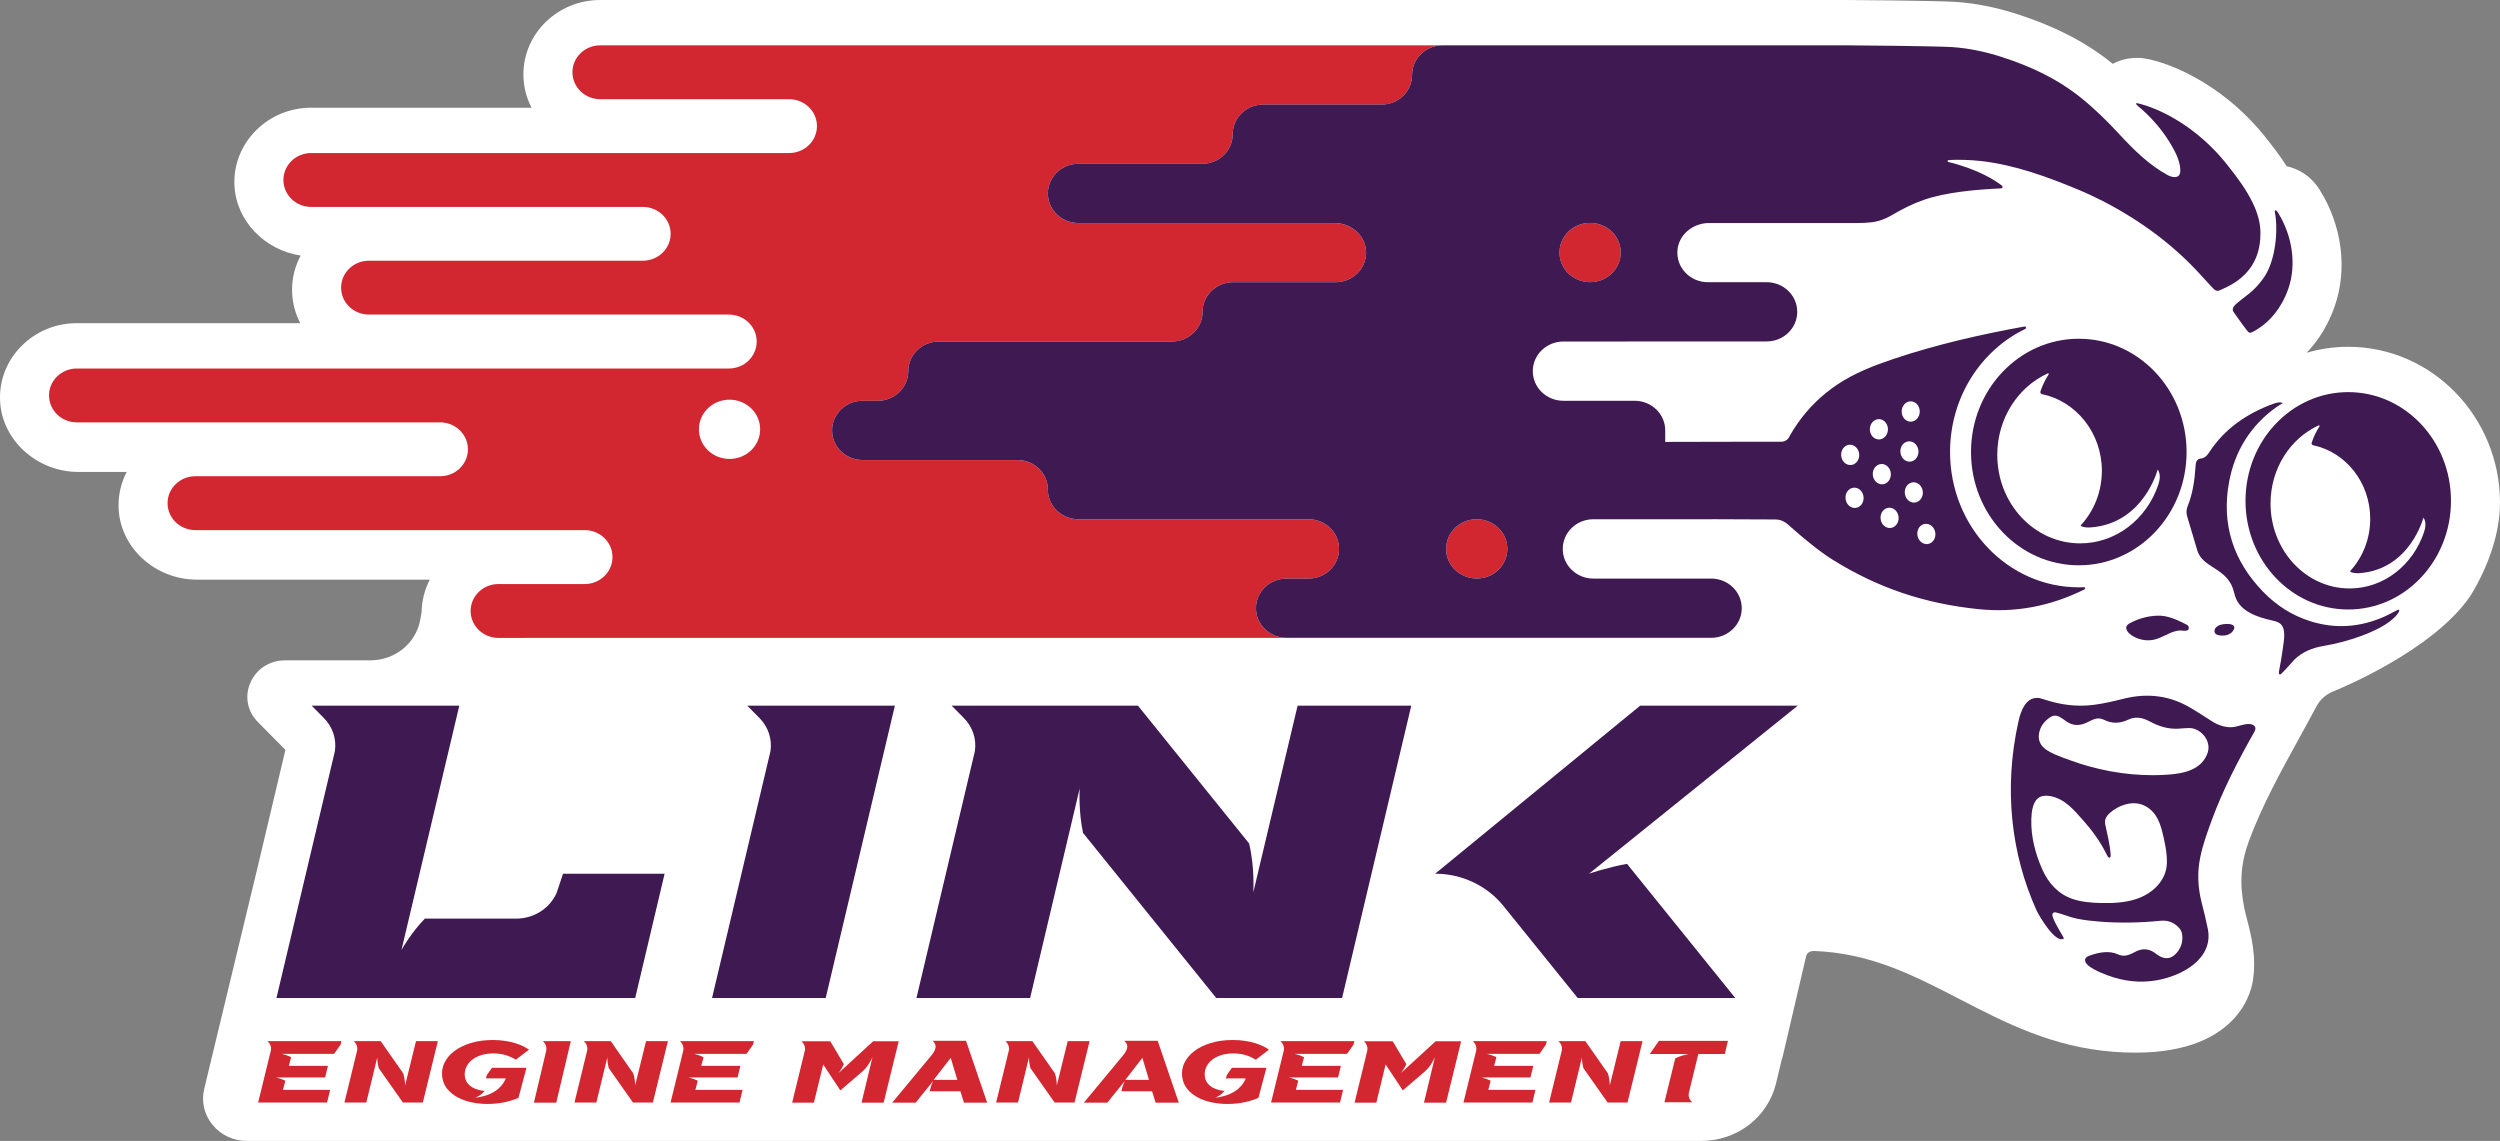
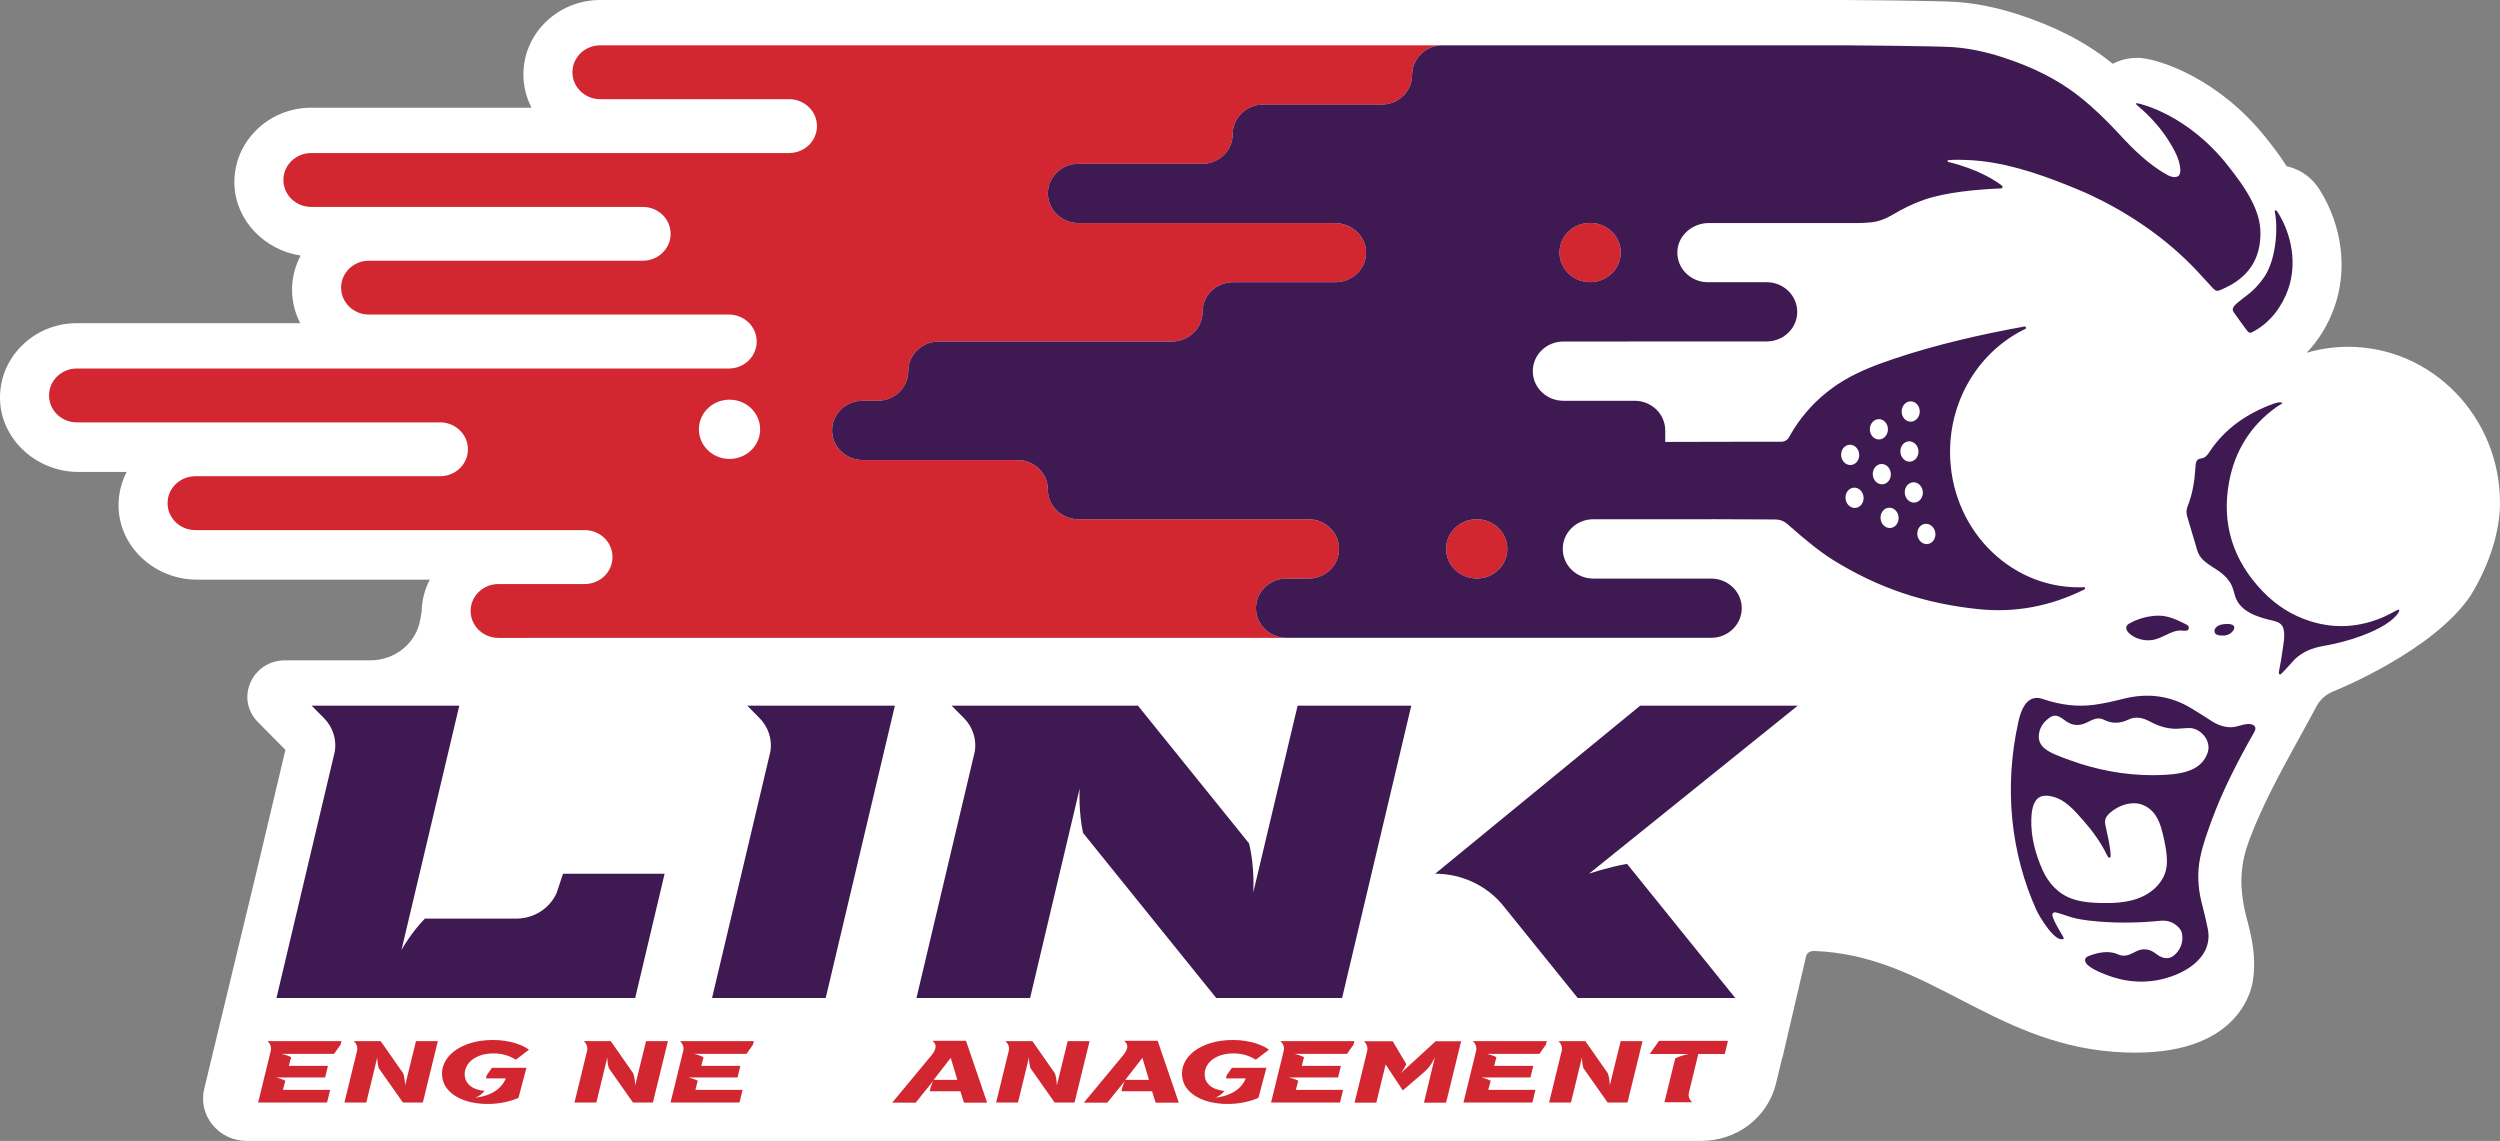
<svg xmlns="http://www.w3.org/2000/svg" width="149" height="68" viewBox="0 0 149 68" fill="none">
  <rect x="0" y="0" width="149" height="68" fill="#808080" stroke="none" />
  <path d="M139.954 20.669C139.107 20.669 138.277 20.789 137.473 21.026C138.205 20.263 138.772 19.331 139.143 18.271C139.921 16.051 139.593 13.458 138.266 11.334C137.681 10.398 136.886 10.04 136.286 9.908C135.882 9.274 135.447 8.714 135.062 8.228C132.271 4.71 128.822 3.602 127.722 3.471L127.579 3.455L127.356 3.45C126.848 3.45 126.357 3.572 125.922 3.803C125.878 3.768 125.835 3.734 125.792 3.7C124.249 2.481 122.487 1.574 120.244 0.847C119.008 0.446 117.782 0.2 116.602 0.116C115.48 0.036 110.041 0 109.991 0H35.774C33.249 0 31.195 1.989 31.195 4.434C31.195 5.134 31.364 5.812 31.68 6.42H18.548C17.295 6.42 16.125 6.902 15.254 7.776C14.382 8.651 13.926 9.802 13.972 11.017C14.05 13.14 15.761 14.906 17.92 15.232C17.587 15.854 17.407 16.551 17.407 17.271C17.407 17.973 17.578 18.652 17.895 19.262H4.579C3.327 19.262 2.157 19.743 1.285 20.618C0.413 21.492 -0.042 22.643 0.003 23.859C0.091 26.212 2.184 28.127 4.67 28.127H7.551C7.223 28.758 7.053 29.464 7.066 30.193C7.108 32.594 9.208 34.547 11.746 34.547H25.616C25.309 35.137 25.139 35.793 25.128 36.471L25.051 36.917C24.806 38.331 23.554 39.356 22.073 39.356H16.994C16.078 39.356 15.287 39.862 14.927 40.677C14.568 41.491 14.737 42.394 15.37 43.034L17.01 44.692L15.399 51.498L12.171 64.898C11.989 65.653 12.17 66.436 12.669 67.043C13.167 67.651 13.914 68 14.716 68H101.383C103.527 68 105.364 66.589 105.851 64.569L106.218 63.046L106.231 63.047L107.644 56.991C107.714 56.703 108.007 56.681 108.113 56.678C111.476 56.798 114.069 58.139 116.814 59.559C119.528 60.962 122.334 62.414 125.985 62.688C133.125 63.224 134.135 59.288 134.265 58.493C134.503 57.035 134.17 55.751 133.927 54.814C133.86 54.555 133.797 54.311 133.755 54.101C133.461 52.623 133.55 51.418 134.054 50.072C134.835 47.984 135.957 45.945 137.042 43.973C137.38 43.359 137.729 42.723 138.063 42.096C138.276 41.696 138.628 41.382 139.053 41.212C139.296 41.115 145.01 38.799 147.23 35.52L147.248 35.492C148.361 33.689 149 31.678 149 29.974C149 24.844 144.942 20.669 139.954 20.669Z" fill="white" />
-   <path d="M31.821 65.719L32.559 62.603C32.591 62.418 32.532 62.23 32.401 62.098L32.357 62.053H34.02L33.153 65.719H31.821Z" fill="#D22730" />
  <path d="M68.998 62.033H67.005L67.049 62.078C67.072 62.101 67.092 62.126 67.11 62.151C67.123 62.169 67.134 62.186 67.148 62.212C67.237 62.396 67.163 62.626 66.922 62.917L64.596 65.72H65.998L66.138 65.544L66.166 65.51L66.54 65.041H66.543L67.041 64.423C67.041 64.423 66.897 64.701 66.835 65.041H68.662L68.876 65.72H70.257L68.998 62.033ZM67.067 64.361L68.086 63.048L68.479 64.361H67.067Z" fill="#D22730" />
  <path d="M57.575 62.033H55.582L55.627 62.078C55.65 62.101 55.669 62.126 55.687 62.151C55.7 62.169 55.712 62.186 55.725 62.212C55.815 62.396 55.741 62.626 55.5 62.917L53.174 65.72H54.576L54.716 65.544L54.743 65.51L55.117 65.041H55.121L55.619 64.423C55.619 64.423 55.474 64.701 55.412 65.041H57.239L57.453 65.72H58.834L57.575 62.033ZM55.645 64.361L56.663 63.048L57.057 64.361H55.645Z" fill="#D22730" />
  <path d="M85.563 62.059L84.996 62.58L84.939 62.632L83.908 63.577L83.495 63.956C83.495 63.956 83.676 63.726 83.816 63.427L83.816 63.422L83.005 62.059L81.287 62.06L81.332 62.105C81.474 62.249 81.531 62.451 81.483 62.645L80.733 65.719H82.029L82.583 63.442L83.606 64.988L84.928 63.854C85.293 63.542 85.52 63.006 85.52 63.006L85.418 63.433L84.868 65.719H86.186L87.083 62.059H85.563Z" fill="#D22730" />
-   <path d="M52.042 62.059L51.474 62.58L51.418 62.632L50.387 63.577L49.973 63.956C49.973 63.956 50.155 63.726 50.295 63.427L50.294 63.422L49.483 62.059L47.766 62.06L47.81 62.105C47.953 62.249 48.01 62.451 47.962 62.645L47.212 65.719H48.508L49.062 63.442L50.085 64.988L51.407 63.854C51.772 63.542 51.999 63.006 51.999 63.006L51.897 63.433L51.347 65.719H52.665L53.562 62.059H52.042Z" fill="#D22730" />
  <path d="M98.873 62.036L98.324 62.82L99.908 62.82L100.649 62.82C100.641 62.822 100.214 62.891 99.844 63.08L99.199 65.696H100.856L100.812 65.652C100.669 65.507 100.613 65.305 100.661 65.111L101.219 62.82H102.797L102.985 62.036H98.873Z" fill="#D22730" />
  <path d="M96.592 62.053L96.045 64.279L95.941 64.701C95.941 64.701 95.954 64.351 95.83 63.972L95.761 63.873L94.488 62.053H92.882L92.926 62.098C93.069 62.242 93.125 62.444 93.077 62.638L92.326 65.713H93.629L93.89 64.644L94.073 63.89L94.282 63.027C94.282 63.027 94.278 63.321 94.369 63.658L95.816 65.713H96.999L97.895 62.053L96.592 62.053Z" fill="#D22730" />
  <path d="M63.635 62.053L63.088 64.279L62.984 64.701C62.984 64.701 62.997 64.351 62.873 63.972L62.804 63.873L61.531 62.053H59.925L59.969 62.098C60.112 62.242 60.168 62.444 60.12 62.638L59.369 65.713H60.672L60.933 64.644L61.116 63.89L61.325 63.027C61.325 63.027 61.321 63.321 61.412 63.658L62.859 65.713H64.042L64.939 62.053L63.635 62.053Z" fill="#D22730" />
  <path d="M38.504 62.053L37.957 64.279L37.853 64.701C37.853 64.701 37.866 64.351 37.742 63.972L37.673 63.873L36.401 62.053H34.794L34.838 62.098C34.981 62.242 35.037 62.444 34.989 62.638L34.238 65.713H35.542L35.802 64.644L35.985 63.89L36.195 63.027C36.195 63.027 36.19 63.321 36.281 63.658L37.728 65.713H38.911L39.808 62.053L38.504 62.053Z" fill="#D22730" />
  <path d="M24.793 62.053L24.246 64.279L24.142 64.701C24.142 64.701 24.155 64.351 24.031 63.972L23.962 63.873L22.689 62.053H21.083L21.127 62.098C21.27 62.242 21.326 62.444 21.278 62.638L20.527 65.713H21.83L22.091 64.644L22.274 63.89L22.483 63.027C22.483 63.027 22.479 63.321 22.57 63.658L24.017 65.713H25.2L26.096 62.053H24.793Z" fill="#D22730" />
  <path d="M73.111 64.085L73.067 64.271H74.144C74.144 64.271 74.144 64.272 74.144 64.272H74.248C74.184 64.435 74.055 64.671 73.802 64.889C73.801 64.889 73.801 64.89 73.8 64.89C73.52 65.13 73.087 65.349 72.418 65.423C72.418 65.423 72.713 65.344 72.987 65.015C72.97 65.014 72.953 65.014 72.936 65.012C72.867 65.005 72.799 64.996 72.733 64.982C72.704 64.976 72.675 64.971 72.649 64.964C72.51 64.929 72.381 64.88 72.268 64.815C72.143 64.743 72.039 64.651 71.959 64.543C71.876 64.432 71.825 64.302 71.807 64.157C71.783 63.971 71.808 63.792 71.88 63.624C71.951 63.457 72.064 63.309 72.215 63.184C72.365 63.061 72.55 62.962 72.767 62.891C72.982 62.82 73.23 62.784 73.502 62.784C73.795 62.784 74.059 62.823 74.288 62.899C74.496 62.968 74.684 63.056 74.849 63.158L75.628 62.56C75.545 62.499 75.446 62.439 75.333 62.38C75.187 62.304 75.018 62.237 74.833 62.179C74.647 62.12 74.437 62.073 74.209 62.038C73.981 62.002 73.736 61.984 73.481 61.984C72.99 61.984 72.543 62.045 72.153 62.165C71.766 62.285 71.435 62.449 71.17 62.653C70.907 62.855 70.711 63.09 70.587 63.352C70.465 63.611 70.421 63.89 70.458 64.18C70.494 64.459 70.594 64.701 70.758 64.9C70.924 65.101 71.133 65.27 71.381 65.403C71.629 65.536 71.91 65.636 72.215 65.7C72.52 65.763 72.832 65.796 73.141 65.796C73.525 65.796 73.879 65.76 74.194 65.689C74.496 65.621 74.767 65.536 75.002 65.436L75.478 63.639H73.423L73.111 64.085Z" fill="#D22730" />
  <path d="M29.009 64.085L28.965 64.271H30.043C30.043 64.271 30.042 64.272 30.042 64.272H30.146C30.082 64.435 29.953 64.671 29.7 64.889C29.699 64.889 29.699 64.89 29.698 64.89C29.418 65.13 28.985 65.349 28.317 65.423C28.317 65.423 28.611 65.344 28.885 65.015C28.868 65.014 28.851 65.014 28.834 65.012C28.765 65.005 28.697 64.996 28.631 64.982C28.602 64.976 28.573 64.971 28.547 64.964C28.408 64.929 28.279 64.88 28.166 64.815C28.041 64.743 27.937 64.651 27.857 64.543C27.774 64.432 27.723 64.302 27.705 64.157C27.681 63.971 27.706 63.792 27.778 63.624C27.849 63.457 27.962 63.309 28.113 63.184C28.262 63.061 28.448 62.962 28.665 62.891C28.881 62.82 29.128 62.784 29.4 62.784C29.693 62.784 29.957 62.823 30.186 62.899C30.394 62.968 30.582 63.056 30.747 63.158L31.526 62.56C31.443 62.499 31.344 62.439 31.231 62.38C31.085 62.304 30.916 62.237 30.731 62.179C30.545 62.12 30.335 62.073 30.107 62.038C29.879 62.002 29.634 61.984 29.379 61.984C28.888 61.984 28.441 62.045 28.052 62.165C27.664 62.285 27.333 62.449 27.068 62.653C26.805 62.855 26.609 63.09 26.485 63.352C26.363 63.611 26.319 63.89 26.356 64.18C26.392 64.459 26.492 64.701 26.656 64.9C26.822 65.101 27.031 65.27 27.279 65.403C27.527 65.536 27.808 65.636 28.113 65.7C28.418 65.763 28.73 65.796 29.039 65.796C29.423 65.796 29.777 65.76 30.092 65.689C30.394 65.621 30.665 65.536 30.9 65.436L31.376 63.639H29.321L29.009 64.085Z" fill="#D22730" />
  <path d="M87.78 62.053L87.824 62.098C87.967 62.242 88.023 62.444 87.975 62.638L87.222 65.713H91.33L91.513 64.957H88.701L88.843 64.41C88.547 64.27 88.285 64.216 88.285 64.216L88.893 64.216L91.215 64.215L91.384 63.524H89.052L89.183 63.026L89.188 63.007C88.892 62.867 88.629 62.812 88.629 62.812L89.239 62.812L89.24 62.81L91.75 62.81L92.137 62.257L92.188 62.053H87.78Z" fill="#D22730" />
  <path d="M76.313 62.053L76.357 62.098C76.5 62.242 76.556 62.444 76.508 62.638L75.755 65.713H79.864L80.046 64.957H77.234L77.376 64.41C77.081 64.27 76.819 64.216 76.819 64.216L77.427 64.216L79.748 64.215L79.917 63.524H77.585L77.716 63.026L77.721 63.007C77.425 62.867 77.163 62.812 77.163 62.812L77.773 62.812L77.773 62.81L80.283 62.81L80.671 62.257L80.722 62.053H76.313Z" fill="#D22730" />
  <path d="M40.523 62.053L40.567 62.098C40.71 62.242 40.766 62.444 40.718 62.638L39.965 65.713H44.073L44.257 64.957H41.444L41.586 64.41C41.291 64.27 41.029 64.216 41.029 64.216L41.636 64.216L43.958 64.215L44.127 63.524H41.795L41.926 63.026L41.931 63.007C41.635 62.867 41.373 62.812 41.373 62.812L41.983 62.812L41.983 62.81L44.493 62.81L44.88 62.257L44.932 62.053H40.523Z" fill="#D22730" />
  <path d="M15.942 62.053L15.986 62.098C16.129 62.242 16.186 62.444 16.137 62.638L15.385 65.713H19.493L19.676 64.957H16.864L17.006 64.41C16.71 64.27 16.448 64.216 16.448 64.216L17.056 64.216L19.378 64.215L19.546 63.524H17.215L17.346 63.026L17.351 63.007C17.055 62.867 16.792 62.812 16.792 62.812L17.402 62.812L17.402 62.81L19.912 62.81L20.3 62.257L20.351 62.053H15.942Z" fill="#D22730" />
  <path d="M74.695 53.19C74.695 53.19 74.796 51.713 74.443 50.265L67.82 42.057H56.717L57.451 42.799C57.974 43.327 58.21 44.056 58.102 44.772L54.621 59.482H61.394L64.349 46.992C64.338 47.197 64.287 48.397 64.548 49.641L72.489 59.482H79.988L84.112 42.057H77.338L74.695 53.19Z" fill="#3F1951" />
  <path d="M33.173 53.225C32.764 54.136 31.829 54.749 30.772 54.749H25.323C24.537 55.56 24.026 56.443 23.928 56.619L27.374 42.057H18.574L19.308 42.799C19.831 43.327 20.067 44.056 19.959 44.772L16.477 59.482H37.857L39.611 52.073H33.557L33.173 53.225Z" fill="#3F1951" />
  <path d="M44.535 42.057L45.269 42.799C45.792 43.327 46.028 44.056 45.92 44.772L42.438 59.482H49.212L53.335 42.057H44.535Z" fill="#3F1951" />
  <path d="M94.706 52.073L107.146 42.057H97.755L85.535 52.073C87.125 52.073 88.625 52.781 89.603 53.993L94.032 59.482H103.423L96.971 51.486C95.791 51.696 94.706 52.073 94.706 52.073Z" fill="#3F1951" />
  <path d="M34.117 4.304V4.308C34.117 5.193 34.859 5.911 35.774 5.911H47.033C47.948 5.911 48.69 6.629 48.69 7.514V7.518C48.69 8.404 47.948 9.121 47.033 9.121H18.548C17.633 9.121 16.891 9.839 16.891 10.725V10.728C16.891 11.614 17.633 12.332 18.548 12.332H38.313C39.229 12.332 39.97 13.049 39.97 13.935C39.97 14.82 39.229 15.538 38.313 15.538H21.987C21.072 15.538 20.33 16.256 20.33 17.141V17.145C20.33 18.03 21.072 18.748 21.987 18.748H43.441C44.356 18.748 45.098 19.466 45.098 20.351V20.36C45.098 21.245 44.356 21.963 43.441 21.963H4.579C3.664 21.963 2.922 22.681 2.922 23.566V23.57C2.922 24.456 3.664 25.173 4.579 25.173H26.231C27.146 25.173 27.888 25.891 27.888 26.776V26.78C27.888 27.666 27.146 28.383 26.231 28.383H11.644C10.729 28.383 9.987 29.101 9.987 29.987V29.99C9.987 30.876 10.729 31.594 11.644 31.594H34.847C35.762 31.594 36.504 32.311 36.504 33.197V33.205C36.504 34.091 35.762 34.809 34.847 34.809H29.707C28.792 34.809 28.05 35.526 28.05 36.412V36.416C28.05 37.301 28.792 38.019 29.707 38.019L76.678 38.015C75.671 38.015 74.856 37.225 74.856 36.252V36.247C74.856 35.273 75.671 34.484 76.678 34.484H77.985C78.992 34.484 79.808 33.695 79.808 32.721V32.712C79.808 31.738 78.992 30.948 77.985 30.948H64.276C63.269 30.948 62.453 30.159 62.453 29.185V29.181C62.453 28.207 61.638 27.418 60.631 27.418H51.414C50.408 27.418 49.592 26.628 49.592 25.654V25.65C49.592 24.676 50.408 23.887 51.414 23.887H52.312C53.318 23.887 54.134 23.098 54.134 22.124V22.119C54.134 21.146 54.95 20.356 55.957 20.356H69.842C70.854 20.356 71.674 19.563 71.674 18.584C71.674 17.61 72.49 16.82 73.496 16.82H79.597C80.644 16.82 81.484 15.967 81.416 14.94C81.353 14.002 80.505 13.294 79.535 13.294H64.276C63.269 13.294 62.453 12.504 62.453 11.531V11.526C62.453 10.553 63.27 9.763 64.276 9.763H71.647C72.653 9.763 73.469 8.974 73.469 8V7.996C73.469 7.022 74.285 6.233 75.291 6.233H82.338C83.344 6.233 84.16 5.443 84.16 4.469V4.465C84.16 3.491 84.976 2.702 85.983 2.702H35.774C34.859 2.701 34.117 3.419 34.117 4.304ZM45.304 25.588C45.304 26.562 44.489 27.352 43.482 27.352H43.478C42.471 27.352 41.655 26.562 41.655 25.588V25.584C41.655 24.61 42.471 23.821 43.478 23.821H43.482C44.489 23.821 45.304 24.61 45.304 25.584V25.588Z" fill="#D22730" />
  <path d="M94.772 13.285H94.768C93.761 13.285 92.945 14.075 92.945 15.049V15.053C92.945 16.027 93.761 16.816 94.768 16.816H94.772C95.779 16.816 96.595 16.027 96.595 15.053V15.049C96.595 14.075 95.779 13.285 94.772 13.285Z" fill="#D22730" />
  <path d="M88.016 30.947H88.011C87.005 30.947 86.189 31.736 86.189 32.71V32.715C86.189 33.688 87.005 34.478 88.011 34.478H88.016C89.022 34.478 89.838 33.688 89.838 32.715V32.71C89.838 31.736 89.022 30.947 88.016 30.947Z" fill="#D22730" />
-   <path d="M123.896 20.189C120.348 20.189 117.472 23.212 117.472 26.941C117.472 30.669 120.348 33.692 123.896 33.692C127.444 33.692 130.32 30.669 130.32 26.941C130.32 23.212 127.444 20.189 123.896 20.189ZM123.98 32.385C121.25 32.385 119.037 30.023 119.037 27.11C119.037 24.928 120.279 23.056 122.049 22.254C122.085 22.237 122.122 22.278 122.101 22.311C121.915 22.599 121.739 22.94 121.609 23.333C121.586 23.403 121.633 23.476 121.707 23.491C123.739 23.917 125.271 25.8 125.271 28.06C125.271 29.319 124.794 30.461 124.021 31.3C123.969 31.356 124.22 31.46 124.58 31.436C127.761 31.218 128.594 27.99 128.594 27.99C128.594 27.99 128.857 28.247 128.633 28.892C127.948 30.928 126.124 32.385 123.98 32.385Z" fill="#3F1951" />
-   <path d="M139.955 23.37C136.573 23.37 133.832 26.27 133.832 29.848C133.832 33.426 136.573 36.326 139.955 36.326C143.337 36.326 146.078 33.426 146.078 29.848C146.078 26.27 143.337 23.37 139.955 23.37ZM140.035 35.072C137.433 35.072 135.324 32.805 135.324 30.01C135.324 27.916 136.507 26.121 138.194 25.351C138.229 25.335 138.264 25.374 138.244 25.406C138.067 25.682 137.899 26.009 137.775 26.387C137.753 26.453 137.798 26.523 137.868 26.538C139.805 26.947 141.265 28.753 141.265 30.922C141.265 32.13 140.811 33.226 140.074 34.03C140.025 34.084 140.264 34.184 140.607 34.161C143.639 33.952 144.433 30.854 144.433 30.854C144.433 30.854 144.684 31.102 144.47 31.72C143.817 33.674 142.078 35.072 140.035 35.072Z" fill="#3F1951" />
  <path d="M134.141 43.16C133.748 43.1 133.349 43.35 132.944 43.344C132.541 43.338 132.158 43.199 131.825 42.984C131.423 42.723 131.019 42.466 130.609 42.218C129.353 41.456 128.006 41.285 126.576 41.643C125.996 41.788 125.415 41.925 124.818 42.005C123.766 42.145 122.8 42.007 121.803 41.678C121.679 41.636 121.551 41.595 121.419 41.595C120.747 41.592 120.454 42.308 120.301 42.993C119.403 47.008 119.872 50.925 121.374 54.25C121.515 54.562 122.502 56.264 123.004 55.938C122.991 55.873 122.961 55.83 122.928 55.772C122.719 55.402 122.479 55.043 122.343 54.639C122.32 54.57 122.302 54.489 122.346 54.431C122.389 54.375 122.474 54.365 122.544 54.383C122.968 54.487 123.364 54.67 123.799 54.756C124.248 54.845 124.705 54.895 125.162 54.93C126.36 55.022 127.562 54.999 128.759 54.878C129.19 54.834 129.55 54.97 129.84 55.267C129.938 55.368 130.025 55.509 130.047 55.642C130.121 56.077 130.014 56.477 129.708 56.814C129.406 57.145 129.069 57.197 128.682 56.971C128.569 56.904 128.468 56.816 128.357 56.746C128.037 56.547 127.702 56.526 127.358 56.682C127.252 56.729 127.151 56.785 127.047 56.836C126.782 56.965 126.517 57.01 126.232 56.88C125.695 56.634 125.06 56.764 124.528 56.96C124.424 56.998 124.309 57.053 124.279 57.157C124.277 57.162 124.276 57.167 124.275 57.172C124.178 57.602 125.308 58.012 125.61 58.128C126.536 58.483 127.553 58.6 128.536 58.426C130.084 58.153 131.935 57.129 131.586 55.364C131.483 54.842 131.354 54.324 131.221 53.808C130.99 52.901 130.946 51.992 131.138 51.075C131.294 50.329 131.552 49.614 131.814 48.9C132.481 47.077 133.38 45.353 134.336 43.66C134.391 43.562 134.448 43.45 134.412 43.345C134.376 43.238 134.256 43.178 134.141 43.16ZM127.36 53.569C126.684 53.8 125.953 53.835 125.236 53.82C124.665 53.808 124.087 53.764 123.546 53.585C122.688 53.302 122.085 52.637 121.732 51.845C121.31 50.899 121.037 49.866 121.066 48.829C121.077 48.411 121.141 47.747 121.554 47.514C121.751 47.403 121.996 47.409 122.22 47.452C123.061 47.614 123.602 48.27 124.135 48.867C124.7 49.501 125.201 50.193 125.57 50.952C125.589 50.99 125.642 51.106 125.704 51.12C125.723 51.124 125.743 51.118 125.763 51.098C125.796 51.066 125.797 51.016 125.795 50.971C125.767 50.359 125.592 49.728 125.471 49.129C125.434 48.945 125.47 48.775 125.587 48.625C125.944 48.168 126.883 47.683 127.641 47.948C128.378 48.206 128.691 48.856 128.867 49.558C129.017 50.16 129.162 50.821 129.147 51.438C129.121 52.463 128.315 53.242 127.36 53.569ZM131.576 44.862C131.231 45.874 130.177 46.103 129.192 46.17C128.904 46.19 128.617 46.2 128.33 46.201C126.633 46.205 124.947 45.887 123.359 45.305C123.063 45.197 122.766 45.091 122.478 44.965C122.282 44.88 122.088 44.779 121.917 44.654C121.599 44.423 121.462 44.101 121.526 43.717C121.596 43.295 121.842 42.977 122.201 42.742C122.382 42.623 122.581 42.629 122.769 42.735C122.884 42.8 122.992 42.876 123.097 42.955C123.494 43.255 123.915 43.286 124.361 43.069C124.465 43.018 124.569 42.966 124.674 42.917C124.912 42.804 125.162 42.781 125.397 42.9C125.899 43.152 126.377 43.117 126.877 42.879C127.221 42.716 127.591 42.755 127.941 42.909C128.077 42.969 128.207 43.041 128.341 43.106C128.859 43.356 129.402 43.481 129.984 43.418C130.133 43.402 130.284 43.401 130.434 43.392C131.12 43.353 131.827 44.13 131.576 44.862Z" fill="#3F1951" />
  <path d="M142.984 36.343C142.914 36.334 142.819 36.39 142.761 36.419C142.539 36.531 142.325 36.657 142.098 36.756C140.674 37.38 139.216 37.499 137.715 37.031C136.608 36.686 135.669 36.082 134.883 35.271C133.085 33.417 132.39 31.221 132.855 28.715C133.193 26.892 134.133 25.349 135.693 24.25C135.804 24.172 136.045 24.025 136.045 24.025C136.045 24.025 135.937 23.904 135.496 24.064C133.927 24.633 132.587 25.554 131.68 26.94C131.549 27.142 131.422 27.302 131.154 27.331C130.894 27.36 130.865 27.6 130.853 27.803C130.803 28.614 130.688 29.422 130.379 30.183C130.296 30.386 130.299 30.592 130.362 30.8C130.561 31.467 130.757 32.134 130.957 32.8C131.186 33.56 131.973 33.763 132.52 34.257C132.705 34.424 132.867 34.618 132.981 34.837C133.099 35.063 133.142 35.312 133.219 35.551C133.507 36.45 134.564 36.79 135.413 36.977C135.746 37.05 136.019 37.15 136.103 37.504C136.196 37.9 136.092 38.365 136.039 38.764C135.984 39.176 135.91 39.594 135.83 39.997C135.797 40.162 135.855 40.257 135.96 40.159C136.247 39.889 136.489 39.584 136.761 39.3C137.234 38.842 137.824 38.612 138.45 38.505C140.129 38.219 141.478 37.658 142.147 37.234C142.929 36.738 143.048 36.352 142.984 36.343Z" fill="#3F1951" />
  <path d="M134.27 17.307C134.013 17.55 133.706 17.746 133.437 17.979C133.259 18.133 132.942 18.347 133.129 18.609C133.28 18.82 133.933 19.743 134.008 19.796C134.048 19.824 134.087 19.832 134.126 19.829C134.199 19.823 134.27 19.776 134.335 19.74C135.32 19.207 136.018 18.257 136.376 17.236C136.899 15.742 136.607 14.017 135.765 12.669C135.623 12.442 135.562 12.551 135.579 12.633C135.789 13.671 135.637 15.513 134.938 16.526C134.744 16.808 134.519 17.07 134.27 17.307Z" fill="#3F1951" />
  <path d="M127.029 37.853C127.354 38.081 127.767 38.189 128.168 38.157C128.578 38.124 128.923 37.914 129.289 37.751C129.473 37.669 129.667 37.6 129.869 37.579C130.028 37.562 130.232 37.632 130.38 37.562C130.396 37.555 130.409 37.546 130.418 37.535C130.457 37.488 130.461 37.388 130.437 37.336C130.409 37.272 130.34 37.235 130.276 37.204C129.736 36.937 129.2 36.672 128.58 36.694C127.998 36.714 127.42 36.873 126.915 37.157C126.553 37.36 126.767 37.669 127.029 37.853Z" fill="#3F1951" />
  <path d="M132.389 37.88C132.505 37.888 132.622 37.879 132.733 37.845C132.88 37.8 133.015 37.71 133.098 37.584C133.428 37.08 132.464 37.148 132.222 37.285C132.137 37.332 132.059 37.396 132.015 37.48C131.971 37.564 131.968 37.673 132.026 37.749C132.083 37.823 132.182 37.852 132.276 37.867C132.313 37.873 132.351 37.878 132.389 37.88Z" fill="#3F1951" />
  <path d="M124.196 34.997C124.096 34.998 123.996 35.004 123.896 35.004C119.658 35.004 116.223 31.394 116.223 26.94C116.223 23.683 118.061 20.877 120.707 19.605C120.789 19.565 120.746 19.444 120.656 19.46C118.046 19.933 115.394 20.54 112.882 21.383C111.695 21.781 110.537 22.227 109.499 22.922C108.58 23.539 107.782 24.315 107.153 25.211C106.984 25.452 106.826 25.701 106.681 25.956C106.665 25.984 106.649 26.013 106.635 26.042C106.546 26.222 106.354 26.331 106.147 26.329C105.594 26.323 102.037 26.331 99.247 26.338V25.649C99.247 24.675 98.431 23.886 97.424 23.886H93.178C92.171 23.886 91.355 23.097 91.355 22.123V22.118C91.355 21.144 92.171 20.355 93.177 20.355L105.293 20.35C106.299 20.35 107.115 19.561 107.115 18.587V18.583C107.115 17.609 106.299 16.82 105.293 16.82H101.792C100.745 16.82 99.905 15.966 99.974 14.939C100.036 14.002 100.884 13.293 101.854 13.293C101.854 13.293 110.476 13.293 110.719 13.293C110.993 13.292 111.27 13.281 111.543 13.248C111.974 13.197 112.386 13.043 112.756 12.823C113.361 12.465 113.983 12.146 114.655 11.913C115.991 11.449 117.804 11.294 119.259 11.229C119.349 11.226 119.386 11.117 119.315 11.063C118.923 10.76 117.9 10.086 116.113 9.651C116.055 9.636 116.059 9.557 116.118 9.549C116.589 9.491 117.492 9.534 118.068 9.598C120.074 9.821 122.059 10.55 123.916 11.325C124.411 11.532 124.895 11.762 125.372 12.005C127.567 13.146 129.526 14.582 131.175 16.399C131.384 16.63 131.595 16.859 131.807 17.087C132.113 17.418 132.119 17.393 132.656 17.137C132.86 17.039 133.061 16.933 133.247 16.805C134.321 16.069 134.73 15.066 134.722 13.865C134.718 13.248 134.537 12.655 134.264 12.092C133.864 11.268 133.316 10.544 132.744 9.823C130.37 6.831 127.577 6.176 127.373 6.152C127.321 6.146 127.292 6.167 127.32 6.213C127.335 6.239 127.355 6.257 127.383 6.284C127.515 6.412 128.748 7.335 129.619 9.025C129.959 9.685 129.953 10.105 129.944 10.231C129.91 10.664 129.477 10.592 129.188 10.434C128.067 9.82 127.157 8.915 126.307 7.994C125.572 7.199 124.8 6.439 123.944 5.763C122.55 4.662 121.03 3.957 119.316 3.401C118.365 3.093 117.387 2.881 116.388 2.809C115.441 2.742 110.256 2.701 109.992 2.701H85.983C84.977 2.701 84.161 3.49 84.161 4.464V4.468C84.161 5.442 83.345 6.232 82.338 6.232H75.291C74.285 6.232 73.469 7.021 73.469 7.995V7.999C73.469 8.973 72.653 9.762 71.647 9.762H64.276C63.27 9.762 62.454 10.552 62.454 11.525V11.53C62.454 12.503 63.27 13.293 64.276 13.293H79.535C80.506 13.293 81.353 14.002 81.416 14.939C81.485 15.966 80.644 16.819 79.598 16.819H73.496C72.49 16.819 71.674 17.609 71.674 18.583C71.674 19.562 70.854 20.355 69.842 20.355H55.957C54.95 20.355 54.134 21.145 54.134 22.119V22.123C54.134 23.096 53.318 23.886 52.312 23.886H51.414C50.408 23.886 49.592 24.675 49.592 25.649V25.653C49.592 26.627 50.408 27.417 51.414 27.417H60.631C61.638 27.417 62.453 28.206 62.453 29.18V29.184C62.453 30.158 63.27 30.947 64.276 30.947H77.985C78.992 30.947 79.808 31.737 79.808 32.711V32.72C79.808 33.694 78.992 34.483 77.985 34.483H76.678C75.671 34.483 74.856 35.273 74.856 36.246V36.251C74.856 37.224 75.671 38.014 76.678 38.014H101.986C102.992 38.014 103.808 37.224 103.808 36.251V36.246C103.808 35.273 102.992 34.483 101.986 34.483H94.963C93.957 34.483 93.141 33.694 93.141 32.72V32.711C93.141 31.737 93.957 30.947 94.963 30.947H101.986C101.998 30.947 102.009 30.946 102.021 30.945C103.663 30.952 105.365 30.96 105.8 30.96C106.278 30.96 106.514 31.216 106.774 31.447C107.435 32.034 108.426 32.857 109.183 33.332C111.982 35.088 114.786 35.977 117.883 36.302C120.127 36.539 122.225 36.125 124.226 35.132C124.3 35.095 124.294 34.997 124.196 34.997ZM92.946 15.048C92.946 14.075 93.762 13.285 94.768 13.285H94.772C95.779 13.285 96.595 14.075 96.595 15.048V15.053C96.595 16.026 95.779 16.816 94.772 16.816H94.768C93.762 16.816 92.946 16.026 92.946 15.053V15.048ZM89.838 32.715C89.838 33.689 89.022 34.478 88.016 34.478H88.011C87.005 34.478 86.189 33.689 86.189 32.715V32.711C86.189 31.737 87.005 30.947 88.011 30.947H88.016C89.022 30.947 89.838 31.737 89.838 32.711V32.715ZM113.878 23.92C114.176 23.92 114.417 24.191 114.417 24.526C114.417 24.86 114.176 25.132 113.878 25.132C113.58 25.132 113.339 24.86 113.339 24.526C113.339 24.191 113.58 23.92 113.878 23.92ZM109.732 27.143C109.711 26.809 109.935 26.524 110.232 26.506C110.529 26.488 110.787 26.745 110.809 27.079C110.83 27.413 110.606 27.698 110.309 27.716C110.012 27.733 109.753 27.477 109.732 27.143ZM110.577 30.273C110.28 30.294 110.019 30.041 109.994 29.707C109.968 29.374 110.189 29.086 110.486 29.065C110.783 29.044 111.044 29.297 111.069 29.631C111.095 29.965 110.874 30.253 110.577 30.273ZM111.443 25.586C111.443 25.252 111.684 24.98 111.982 24.98C112.28 24.98 112.521 25.252 112.521 25.586C112.521 25.921 112.28 26.192 111.982 26.192C111.684 26.192 111.443 25.921 111.443 25.586ZM111.618 28.292C111.597 27.958 111.82 27.673 112.118 27.655C112.415 27.637 112.673 27.894 112.694 28.228C112.715 28.562 112.492 28.847 112.194 28.865C111.897 28.882 111.639 28.626 111.618 28.292ZM112.664 31.468C112.367 31.489 112.106 31.236 112.081 30.902C112.056 30.569 112.276 30.281 112.573 30.26C112.87 30.239 113.131 30.492 113.157 30.826C113.182 31.16 112.961 31.447 112.664 31.468ZM113.263 26.941C113.242 26.607 113.466 26.322 113.763 26.304C114.06 26.287 114.319 26.543 114.34 26.877C114.361 27.211 114.137 27.496 113.84 27.514C113.543 27.532 113.285 27.275 113.263 26.941ZM113.525 29.387C113.499 29.054 113.72 28.766 114.017 28.745C114.314 28.724 114.575 28.978 114.6 29.311C114.626 29.645 114.405 29.933 114.108 29.954C113.811 29.975 113.55 29.721 113.525 29.387ZM114.886 32.425C114.59 32.46 114.317 32.218 114.275 31.886C114.234 31.554 114.44 31.256 114.735 31.222C115.031 31.188 115.304 31.429 115.346 31.761C115.387 32.093 115.181 32.391 114.886 32.425Z" fill="#3F1951" />
</svg>